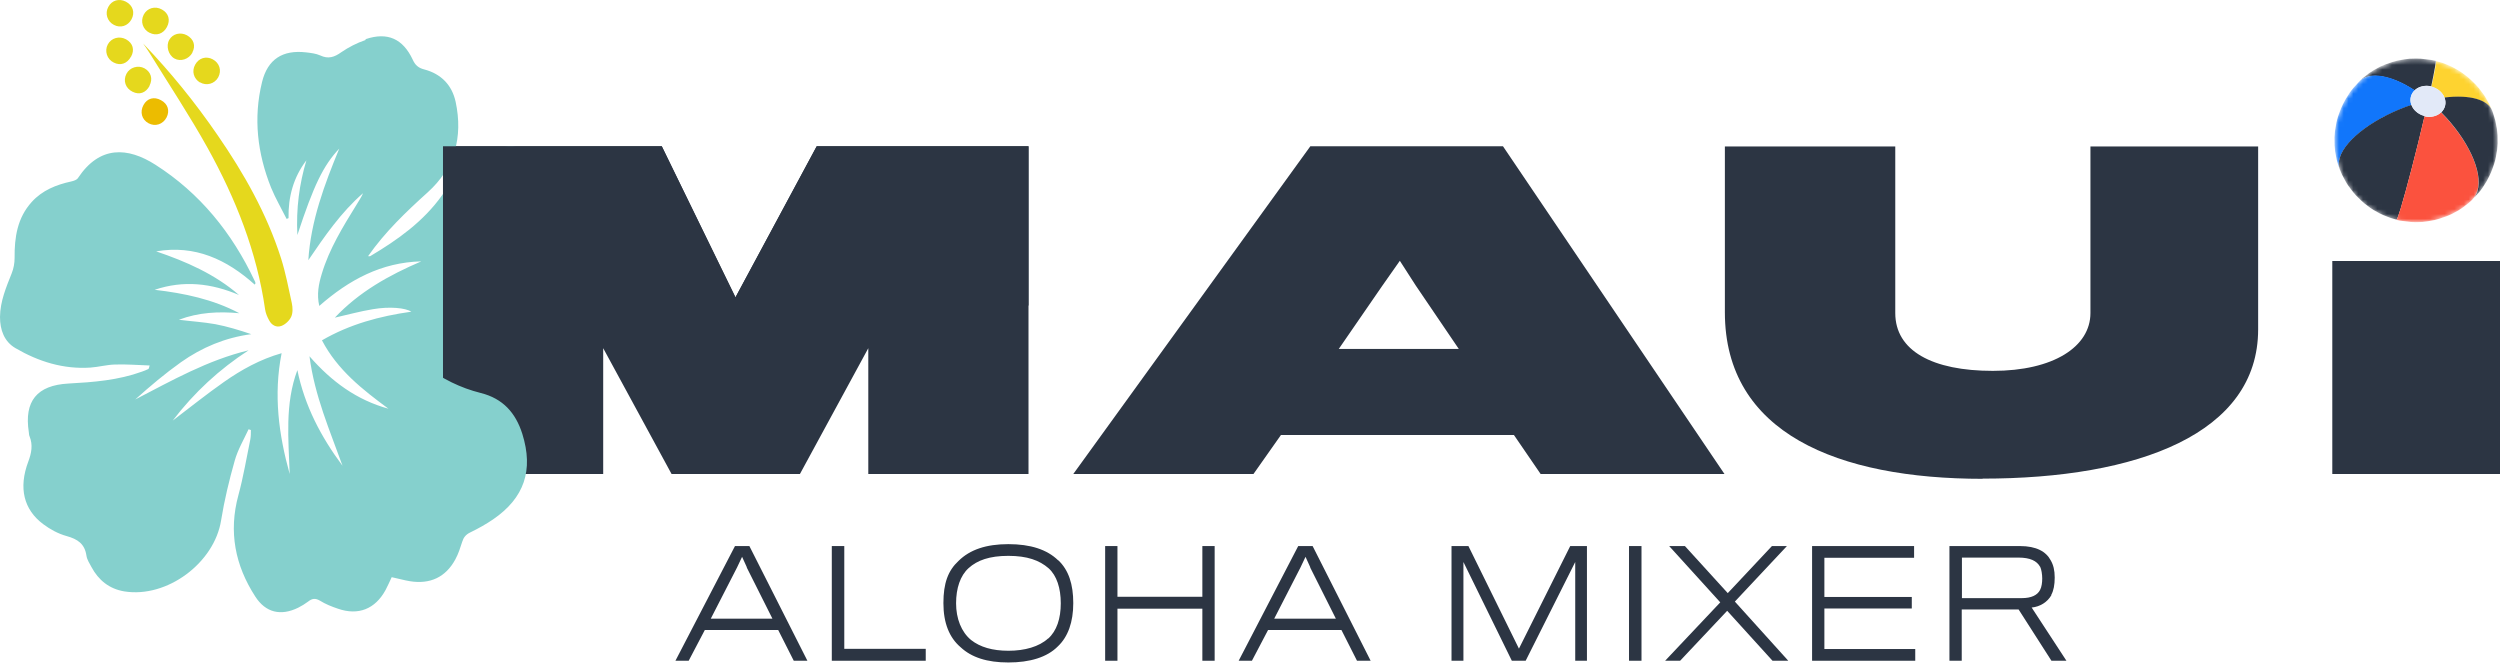
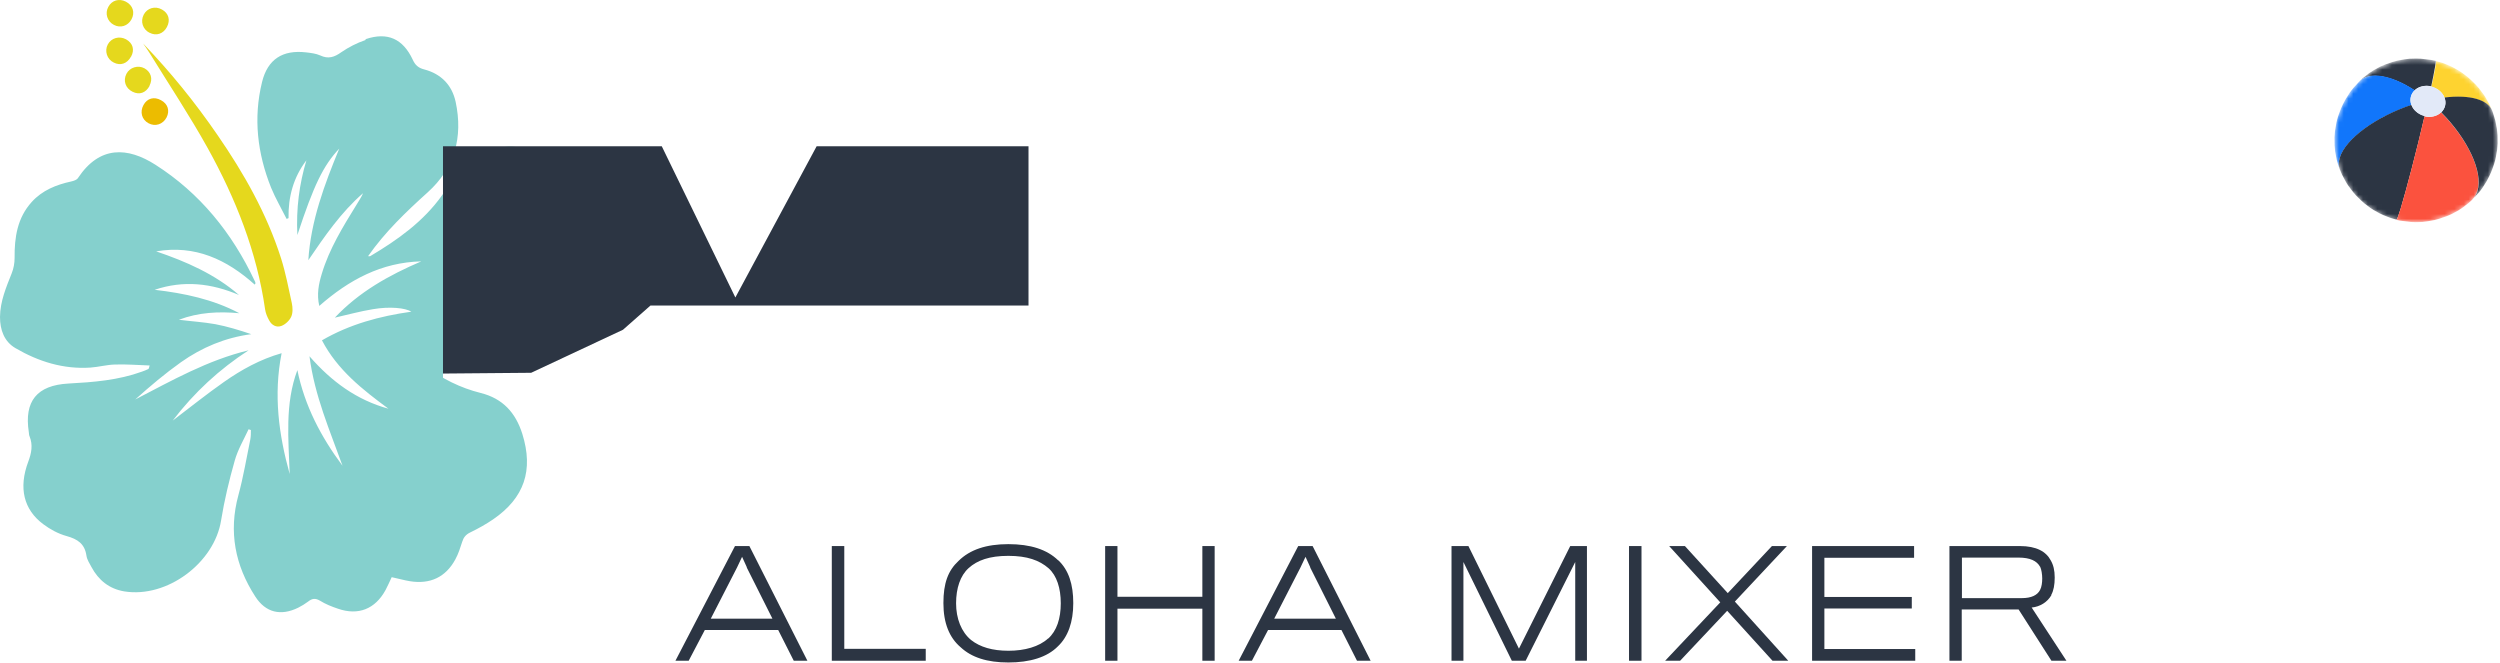
<svg xmlns="http://www.w3.org/2000/svg" width="520" height="138" viewBox="0 0 520 138" fill="none">
-   <path d="M96.936 60.438H87.306V68.589H96.936V60.438Z" fill="#D9713E" />
-   <path d="M412.356 99.555C444.681 99.555 469.694 90.206 469.694 68.509V30.47H434.812V65.113C434.812 72.105 427.14 77.14 414.514 77.14C401.887 77.14 394.216 72.944 394.216 65.113V30.47H358.774V64.953C358.774 90.086 382.228 99.595 412.436 99.595M278.46 72.585L287.49 59.479L291.166 54.244L294.483 59.399L303.433 72.585H278.42H278.46ZM223.24 98.597H260.719L266.433 90.485H314.901L320.455 98.597H358.694L312.623 30.43H272.547L223.24 98.597ZM92.141 98.597H125.465V72.425L139.69 98.597H166.381L180.606 72.425V98.597H213.93V30.43H169.897L152.995 61.836L137.652 30.43H92.141V98.597ZM520 98.597H485.118V54.284H520V98.597Z" fill="#2C3543" />
  <path d="M75.998 8.334C74.24 8.933 72.522 9.812 71.004 10.851C69.565 11.89 68.287 12.329 66.608 11.53C65.729 11.131 64.65 11.011 63.651 10.891C58.777 10.332 55.66 12.329 54.501 17.084C52.663 24.596 53.542 31.908 56.379 39.021C57.298 41.258 58.537 43.376 59.616 45.534C59.736 45.494 59.895 45.414 60.015 45.374C59.935 40.979 61.014 36.903 63.731 33.347C62.253 38.301 61.574 43.376 61.853 48.89C65.25 38.541 67.248 34.426 70.564 30.91C67.487 38.381 64.65 45.933 64.131 54.124C67.527 49.13 70.924 44.175 75.519 40.179C75.159 41.019 74.64 41.778 74.16 42.577C71.323 47.172 68.486 51.767 66.928 56.961C66.289 59.079 65.849 61.197 66.409 63.634C72.602 58.2 79.355 54.564 87.626 54.364C80.913 57.241 74.68 60.717 69.645 66.072C72.282 65.472 74.879 64.753 77.556 64.314C81.033 63.714 84.349 64.034 85.548 64.833C78.995 65.752 72.762 67.43 66.968 70.787C70.204 76.98 75.439 81.055 80.793 85.011C74.24 83.213 69.006 79.417 64.371 74.103C65.45 82.374 68.606 89.526 71.243 96.878C66.768 90.885 63.372 84.412 61.853 76.98C59.216 84.052 60.015 91.364 60.255 98.597C57.978 90.405 56.859 82.134 58.577 73.464C54.102 74.742 50.226 76.9 46.63 79.417C43.034 81.934 39.597 84.692 35.921 87.489C40.437 81.575 45.671 76.78 51.704 72.864C43.233 74.902 35.761 79.138 28.13 83.093C31.206 80.336 34.323 77.699 37.639 75.342C41.995 72.265 46.83 70.227 52.264 69.508C49.786 68.669 47.309 67.91 44.792 67.43C42.314 66.991 39.757 66.831 37.2 66.511C41.316 64.953 45.511 64.753 49.786 65.153C44.272 62.236 38.319 60.997 32.165 60.278C38.199 58.24 43.993 58.919 49.706 61.357C44.672 57.001 38.718 54.404 32.485 52.286C40.556 50.888 47.149 53.965 52.983 59.199C53.103 58.999 53.143 58.919 53.143 58.919C53.103 58.719 53.063 58.52 52.943 58.36C48.268 48.451 41.595 40.179 32.325 34.266C26.571 30.59 20.738 30.23 16.223 37.023C15.983 37.422 15.344 37.622 14.824 37.742C11.707 38.421 8.791 39.58 6.593 42.017C3.596 45.334 2.997 49.37 3.037 53.645C3.037 54.724 2.837 55.843 2.437 56.842C1.279 59.758 0.04 62.675 0 65.912C0 68.629 0.879 71.066 3.237 72.425C8.031 75.222 13.186 76.82 18.78 76.46C20.498 76.341 22.216 75.861 23.934 75.821C26.332 75.741 28.729 75.941 31.127 76.021C31.007 76.58 30.927 76.74 30.807 76.78C30.407 76.98 29.968 77.14 29.528 77.299C24.573 79.098 19.419 79.497 14.225 79.777C7.672 80.136 4.995 83.453 5.994 89.886C6.034 90.206 6.034 90.525 6.153 90.765C6.873 92.563 6.553 94.241 5.874 96.039C3.836 101.473 4.915 105.989 8.99 109.025C10.429 110.104 12.107 111.023 13.865 111.503C16.143 112.142 17.621 113.101 17.981 115.578C18.101 116.417 18.62 117.177 19.02 117.936C20.498 120.693 22.735 122.491 25.852 123.01C34.723 124.449 44.592 117.097 45.99 108.226C46.67 104.031 47.669 99.875 48.827 95.8C49.467 93.522 50.705 91.444 51.704 89.287C51.864 89.327 52.024 89.406 52.184 89.446C52.184 90.086 52.184 90.765 52.064 91.404C51.265 95.28 50.626 99.196 49.587 102.992C47.509 110.624 48.907 117.616 53.103 124.089C55.261 127.445 58.417 128.165 62.013 126.407C62.732 126.047 63.452 125.607 64.091 125.128C64.89 124.489 65.569 124.369 66.528 124.928C67.687 125.647 68.966 126.167 70.284 126.606C74.52 128.085 78.036 126.686 80.194 122.731C80.633 121.891 81.033 121.012 81.472 120.053C82.831 120.333 84.029 120.693 85.268 120.893C89.464 121.572 92.7 120.053 94.698 116.377C95.337 115.219 95.737 113.94 96.136 112.701C96.416 111.782 96.896 111.183 97.815 110.743C99.453 109.944 101.051 109.065 102.57 108.026C109.083 103.551 111 97.797 108.643 90.246C107.245 85.85 104.607 82.894 99.972 81.735C95.817 80.696 91.981 78.818 88.185 75.981C89.024 76.141 89.464 76.181 89.903 76.301C95.617 77.619 101.291 78.139 107.005 76.021C108.883 75.302 110.961 74.902 112.958 74.782C116.315 74.543 118.952 73.064 121.269 70.787C125.265 66.871 125.505 62.196 121.909 57.88C120.95 56.722 119.831 55.683 118.792 54.564C119.831 53.245 120.91 51.967 121.869 50.608C125.185 45.813 122.748 38.621 117.234 37.023C116.155 36.703 115.396 36.224 114.677 35.345C111.12 30.91 106.965 29.431 102.37 31.269C100.172 32.148 97.975 33.467 96.216 35.065C94.498 36.583 93.299 38.701 91.981 40.579C88.065 46.093 82.711 49.889 76.997 53.285C76.917 53.325 76.757 53.285 76.558 53.285C80.114 48.211 84.469 44.055 88.944 40.02C94.578 34.945 96.336 28.552 94.778 21.2C94.019 17.684 91.741 15.366 88.265 14.447C86.986 14.127 86.347 13.528 85.828 12.369C83.79 8.054 80.593 6.616 76.078 8.134L75.998 8.334Z" fill="#85D0CD" />
  <path d="M43.194 30.79C49.027 41.298 53.422 52.366 55.141 64.353C55.261 65.153 55.58 65.912 55.98 66.631C56.499 67.63 57.498 68.189 58.537 67.79C59.376 67.47 60.215 66.671 60.575 65.872C60.934 65.073 60.894 63.954 60.695 63.035C60.015 59.918 59.416 56.762 58.457 53.725C55.5 44.455 50.745 36.064 45.231 28.073C40.596 21.32 35.482 15.007 29.768 9.053C30.207 9.692 30.647 10.292 31.047 10.931C35.122 17.524 39.438 24.037 43.194 30.79Z" fill="#E5D81D" />
  <path d="M27.251 11.81C28.05 10.372 27.65 8.973 26.212 8.174C24.813 7.415 23.135 7.894 22.416 9.253C21.697 10.611 22.256 12.329 23.654 13.009C25.053 13.728 26.451 13.248 27.251 11.77V11.81Z" fill="#E5D81D" />
-   <path d="M41.595 17.124C42.954 17.923 44.632 17.444 45.391 16.085C46.15 14.687 45.671 13.089 44.232 12.329C42.874 11.61 41.355 12.05 40.596 13.448C39.837 14.807 40.277 16.365 41.595 17.164V17.124Z" fill="#E5D81D" />
  <path d="M27.331 4.058C28.13 2.62 27.65 1.102 26.172 0.342C24.773 -0.377 23.255 0.063 22.536 1.421C21.776 2.78 22.296 4.458 23.695 5.177C25.053 5.896 26.571 5.417 27.331 4.058Z" fill="#E5D81D" />
  <path d="M34.643 24.436C35.362 23.038 34.922 21.599 33.484 20.84C32.045 20.041 30.607 20.441 29.848 21.839C29.049 23.278 29.488 24.876 30.887 25.635C32.285 26.394 33.883 25.875 34.643 24.436Z" fill="#ECBC00" />
  <path d="M31.127 6.815C32.485 7.535 33.964 7.055 34.723 5.617C35.482 4.178 35.082 2.74 33.684 1.981C32.285 1.181 30.607 1.661 29.888 3.059C29.169 4.458 29.688 6.096 31.087 6.815H31.127Z" fill="#E5D81D" />
-   <path d="M39.997 10.931C40.756 9.532 40.317 8.134 38.878 7.335C37.52 6.616 35.921 7.015 35.202 8.294C34.483 9.532 35.002 11.45 36.281 12.17C37.559 12.889 39.278 12.329 40.037 10.931H39.997Z" fill="#E5D81D" />
  <path d="M31.087 17.843C31.846 16.405 31.406 14.967 30.048 14.207C28.729 13.488 26.971 14.008 26.292 15.366C25.572 16.765 26.092 18.363 27.57 19.082C29.009 19.801 30.327 19.322 31.127 17.843H31.087Z" fill="#E5D81D" />
  <path d="M92.141 74.223H84.549V79.297H92.141V74.223Z" fill="#85D0CD" />
  <path d="M213.93 63.554V30.43H169.857L152.955 61.876L137.652 30.43H92.141V77.699L110.481 77.539L129.58 68.589L135.294 63.554H213.93Z" fill="#2C3543" />
  <mask id="mask0_12316_82" style="mask-type:luminance" maskUnits="userSpaceOnUse" x="485" y="12" width="35" height="35">
    <path d="M518.402 23.078C518.602 23.677 518.921 24.516 519.041 25.156C519.121 25.555 519.241 26.075 519.321 26.474C519.401 26.954 519.481 27.633 519.521 28.152C519.521 28.951 519.521 30.03 519.521 30.829C519.481 31.349 519.361 32.028 519.281 32.508C519.201 32.907 519.081 33.427 518.961 33.786C518.841 34.306 518.602 34.945 518.402 35.425C518.122 36.144 517.683 37.023 517.323 37.702C516.923 38.381 516.364 39.26 515.845 39.86C515.525 40.259 515.085 40.739 514.766 41.098C514.486 41.378 514.127 41.738 513.847 41.977C513.487 42.297 513.008 42.697 512.608 42.976C512.288 43.176 511.889 43.496 511.569 43.696C511.21 43.935 510.65 44.215 510.251 44.415C509.132 44.974 508.213 45.294 507.733 45.454C507.374 45.574 506.894 45.694 506.535 45.773C506.135 45.853 505.576 45.973 505.176 46.053C504.057 46.213 502.379 46.373 500.341 46.133C499.063 45.973 498.104 45.694 498.104 45.694C497.784 45.614 497.345 45.494 497.025 45.374C496.386 45.134 495.546 44.814 494.947 44.495C494.188 44.135 493.389 43.616 492.989 43.336C492.71 43.136 492.31 42.856 492.03 42.657C491.711 42.417 491.031 41.858 490.272 41.059C489.992 40.779 489.633 40.419 489.433 40.099C488.994 39.5 488.394 38.701 487.995 38.062C487.755 37.702 487.515 37.183 487.315 36.823C487.116 36.423 486.876 35.864 486.716 35.425C486.476 34.825 486.237 33.986 486.077 33.347C485.997 32.947 485.877 32.428 485.797 32.028C485.717 31.549 485.637 30.869 485.597 30.35C485.597 29.551 485.597 28.472 485.597 27.673C485.637 27.154 485.757 26.474 485.837 25.995C485.917 25.595 486.037 25.076 486.157 24.716C486.276 24.197 486.516 23.557 486.716 23.078C486.996 22.359 487.435 21.48 487.795 20.8C488.194 20.121 488.754 19.242 489.273 18.643C489.593 18.243 490.032 17.764 490.352 17.404C490.632 17.124 490.991 16.765 491.271 16.525C491.631 16.205 492.11 15.806 492.51 15.526C492.829 15.326 493.229 15.007 493.549 14.807C493.908 14.567 494.468 14.287 494.867 14.088C495.666 13.688 496.505 13.328 497.385 13.049C498.463 12.689 499.382 12.529 499.942 12.449C501.101 12.249 502.02 12.249 502.419 12.249C503.138 12.249 503.977 12.249 504.777 12.409C506.055 12.569 507.014 12.849 507.014 12.849C507.334 12.929 507.773 13.049 508.093 13.168C508.732 13.408 509.571 13.728 510.171 14.048C510.93 14.407 511.729 14.927 512.129 15.206C512.408 15.406 512.808 15.686 513.088 15.886C513.407 16.165 514.087 16.685 514.846 17.484C515.125 17.764 515.485 18.123 515.685 18.443C516.124 19.042 516.724 19.841 517.123 20.481C517.363 20.84 517.603 21.36 517.803 21.719C518.002 22.119 518.242 22.718 518.402 23.118" fill="white" />
  </mask>
  <g mask="url(#mask0_12316_82)">
    <path d="M506.655 12.689C507.094 12.809 507.654 12.969 508.053 13.088C508.985 13.435 509.678 13.728 510.131 13.968C511.449 14.687 511.449 14.687 512.089 15.126C513.327 16.045 513.327 16.045 513.927 16.605C515.046 17.684 515.086 17.724 515.645 18.403C516.604 19.681 516.684 19.721 517.163 20.561C517.962 21.999 518.002 22.119 518.402 23.118C517.483 20.76 513.727 19.681 508.453 20.321C508.013 19.162 506.934 18.323 505.736 18.043C506.495 14.647 506.814 12.769 506.655 12.729" fill="#FED330" />
    <path d="M490.792 16.884L491.471 16.245C492.75 15.206 492.83 15.166 493.709 14.607C495.147 13.808 495.227 13.768 496.146 13.408C497.704 12.849 497.744 12.849 498.663 12.609C499.755 12.396 500.594 12.263 501.181 12.21C502.246 12.156 503.045 12.156 503.578 12.21C504.59 12.316 505.349 12.409 505.856 12.489L506.615 12.649C506.735 12.649 506.415 14.527 505.696 17.963C505.096 17.803 504.417 17.803 503.778 17.963C503.138 18.123 502.619 18.403 502.219 18.802C497.305 15.606 492.869 14.887 490.792 16.884Z" fill="#2C3543" />
    <path d="M486.676 35.305C486.476 34.705 486.197 33.866 486.037 33.227C485.677 31.549 485.677 31.429 485.597 30.27C485.557 28.592 485.557 28.432 485.677 27.233C485.957 25.555 485.957 25.395 486.317 24.237C486.836 22.758 486.956 22.359 487.835 20.72C488.714 19.282 488.794 19.162 489.513 18.283C489.913 17.843 490.432 17.284 490.832 16.845C492.949 14.807 497.385 15.566 502.259 18.762C501.46 19.522 501.141 20.68 501.58 21.839C494.228 24.317 487.875 28.872 486.676 32.827C486.396 33.746 486.396 34.545 486.676 35.265" fill="#1176FB" />
    <path d="M498.503 45.694C498.064 45.574 497.465 45.414 497.025 45.254C496.093 44.908 495.4 44.615 494.947 44.375C493.629 43.656 493.629 43.656 492.989 43.216C491.751 42.297 491.751 42.297 491.151 41.738C490.033 40.659 489.993 40.619 489.433 39.94C488.474 38.661 488.394 38.621 487.915 37.782C487.116 36.343 487.076 36.224 486.676 35.225C486.396 34.505 486.396 33.706 486.676 32.787C487.875 28.832 494.228 24.276 501.58 21.799C502.02 22.958 503.098 23.797 504.337 24.077C502.659 31.309 500.541 39.42 499.343 43.376C498.863 44.934 498.583 45.654 498.503 45.614" fill="#2C3543" />
    <path d="M514.326 41.458L513.567 42.137C512.289 43.176 512.209 43.216 511.33 43.776C509.891 44.575 509.811 44.615 508.892 44.974C507.334 45.534 507.294 45.534 506.375 45.773C505.283 45.986 504.444 46.12 503.858 46.173C502.792 46.226 501.993 46.226 501.46 46.173C500.448 46.066 499.689 45.973 499.183 45.893L498.464 45.733C498.543 45.733 498.823 45.014 499.303 43.496C500.501 39.54 502.619 31.429 504.297 24.197C504.897 24.357 505.576 24.357 506.175 24.197C506.814 24.037 507.334 23.757 507.734 23.358C513.248 28.912 516.524 35.744 515.285 39.7C515.086 40.419 514.726 40.979 514.247 41.458" fill="#FB523E" />
    <path d="M518.402 23.078C518.602 23.677 518.881 24.516 519.041 25.156C519.401 26.834 519.401 26.954 519.481 28.112C519.521 29.791 519.521 29.95 519.401 31.149C519.121 32.827 519.121 32.987 518.762 34.146C518.242 35.624 518.122 36.024 517.243 37.662C516.364 39.101 516.284 39.22 515.565 40.099C515.205 40.499 514.686 41.059 514.286 41.458C514.766 41.019 515.086 40.419 515.325 39.7C516.524 35.744 513.248 28.872 507.773 23.358C508.573 22.598 508.892 21.44 508.453 20.281C513.727 19.642 517.523 20.72 518.402 23.078Z" fill="#2C3543" />
    <path d="M508.453 20.281C509.132 21.999 508.093 23.757 506.215 24.197C504.337 24.636 502.259 23.597 501.58 21.879C500.901 20.161 501.94 18.403 503.818 17.963C505.696 17.524 507.773 18.563 508.453 20.281Z" fill="#E2E9F8" />
  </g>
  <path d="M143.326 137.435H140.489L152.875 113.58H155.872L167.939 137.435H165.102L161.866 131.042H146.602L143.246 137.435H143.326ZM155.353 118.016L154.354 115.818L153.315 118.016L147.841 128.684H160.667L155.313 118.016H155.353Z" fill="#2C3543" />
  <path d="M173.014 137.435V113.58H175.611V134.957H192.553V137.435H173.014Z" fill="#2C3543" />
  <path d="M220.123 116.537C222.281 118.575 223.24 121.532 223.24 125.448C223.24 129.363 222.161 132.44 220.043 134.438C217.805 136.715 214.209 137.794 209.734 137.794C205.259 137.794 202.062 136.715 199.825 134.638C197.467 132.64 196.229 129.603 196.229 125.448C196.229 121.292 197.188 118.695 199.385 116.657C201.743 114.34 205.099 113.181 209.734 113.181C214.369 113.181 217.766 114.3 220.083 116.537H220.123ZM218.005 132.84C219.803 131.241 220.642 128.644 220.642 125.488C220.642 122.331 219.803 119.734 218.125 118.215C216.207 116.537 213.65 115.618 209.734 115.618C205.818 115.618 203.261 116.537 201.463 118.175C199.745 119.734 198.866 122.331 198.866 125.488C198.866 128.644 199.945 131.441 201.983 133.119C203.86 134.598 206.418 135.357 209.774 135.357C213.13 135.357 216.127 134.518 218.005 132.8V132.84Z" fill="#2C3543" />
  <path d="M250.091 137.435V126.606H232.43V137.435H229.872V113.58H232.43V124.129H250.091V113.58H252.648V137.435H250.091Z" fill="#2C3543" />
  <path d="M260.48 137.435H257.643L270.029 113.58H273.026L285.093 137.435H282.256L279.02 131.042H263.756L260.4 137.435H260.48ZM272.547 118.016L271.548 115.818L270.509 118.016L265.035 128.684H277.861L272.507 118.016H272.547Z" fill="#2C3543" />
  <path d="M327.647 137.435V116.897L317.338 137.435H314.461L304.392 116.897V137.435H301.915V113.58H305.431L315.94 134.917L326.608 113.58H330.085V137.435H327.607H327.647Z" fill="#2C3543" />
  <path d="M338.835 137.435V113.58H341.432V137.435H338.835Z" fill="#2C3543" />
  <path d="M349.464 137.435H346.347L357.815 125.288L347.186 113.58H350.463L359.373 123.37L368.563 113.58H371.68L360.851 125.128L371.959 137.435H368.683L359.253 127.046L349.464 137.435Z" fill="#2C3543" />
  <path d="M376.914 137.435V113.58H398.131V116.018H379.471V124.169H397.652V126.566H379.471V134.997H398.371V137.435H376.954H376.914Z" fill="#2C3543" />
  <path d="M426.7 123.769C425.901 125.208 424.343 126.207 422.585 126.367L429.817 137.435H426.7L419.868 126.766H408.041V137.435H405.483V113.58H420.148C423.584 113.58 425.582 114.739 426.541 116.537C427.1 117.496 427.38 118.615 427.38 120.133C427.38 121.652 427.14 122.89 426.661 123.729L426.7 123.769ZM424.343 117.896C423.664 116.657 422.265 115.978 419.828 115.978H408.081V124.409H420.547C422.505 124.409 423.784 123.809 424.343 122.691C424.663 122.091 424.783 121.172 424.783 120.333C424.783 119.494 424.623 118.415 424.343 117.856V117.896Z" fill="#2C3543" />
</svg>